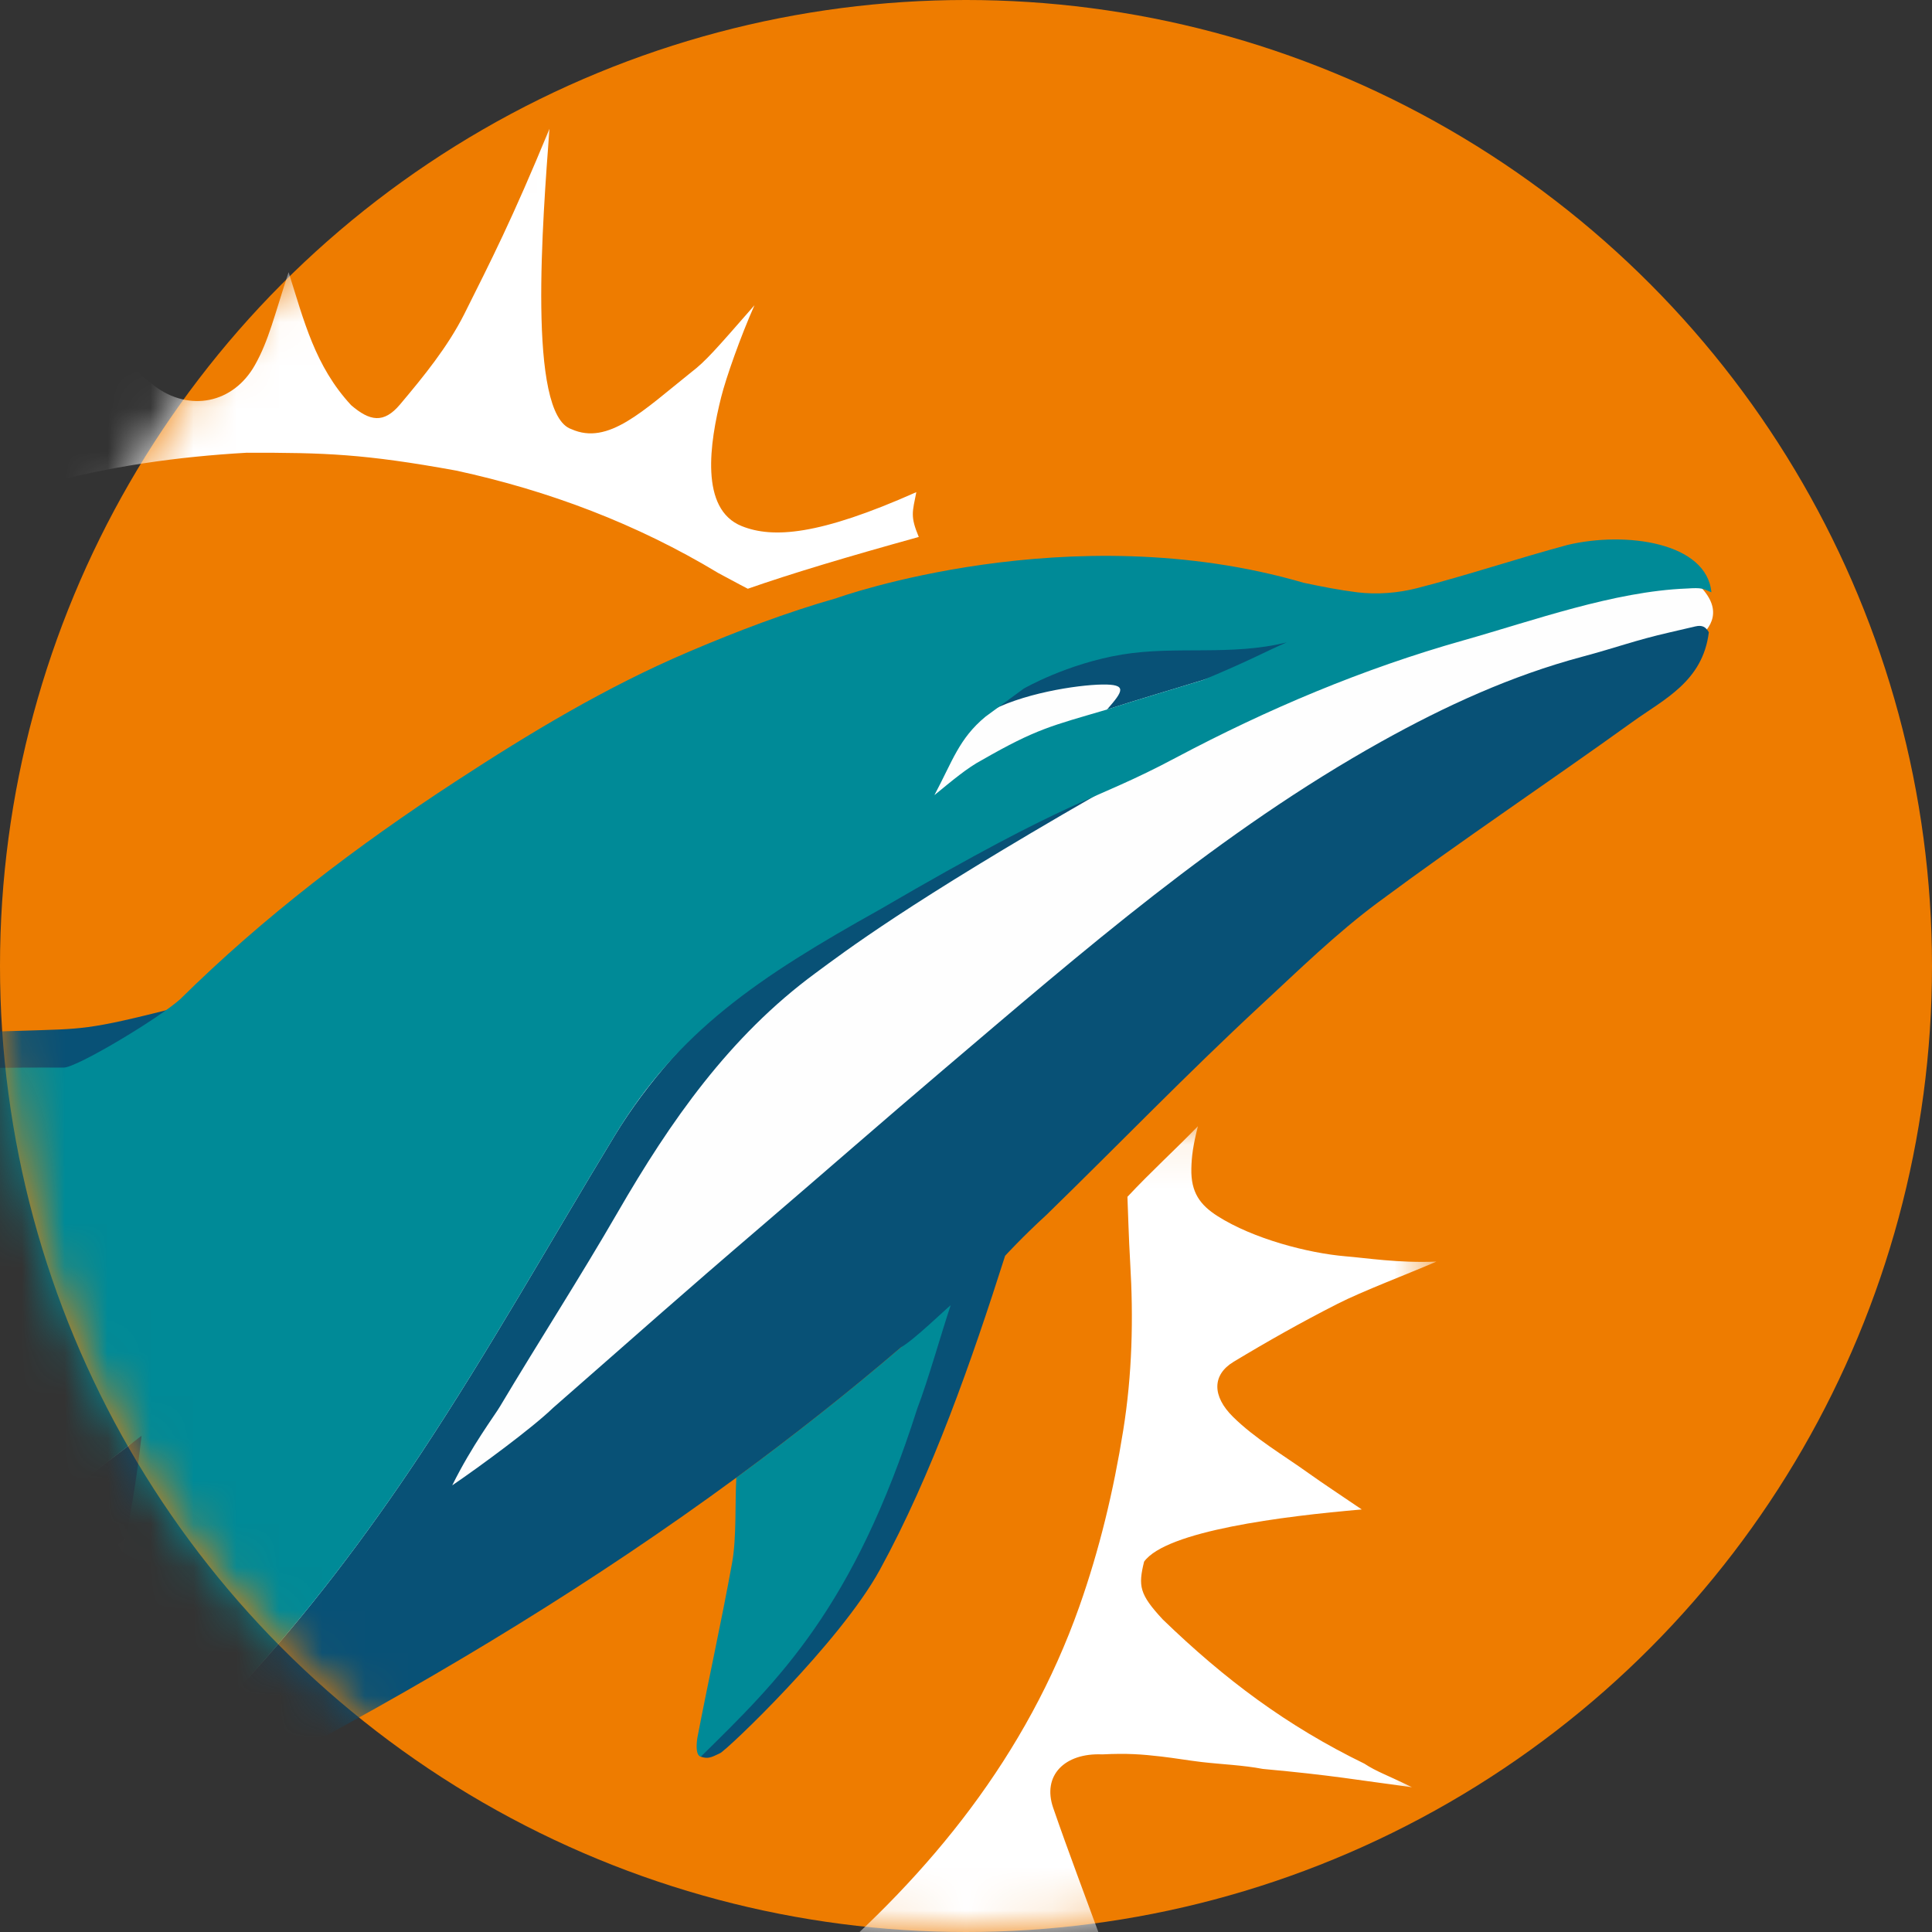
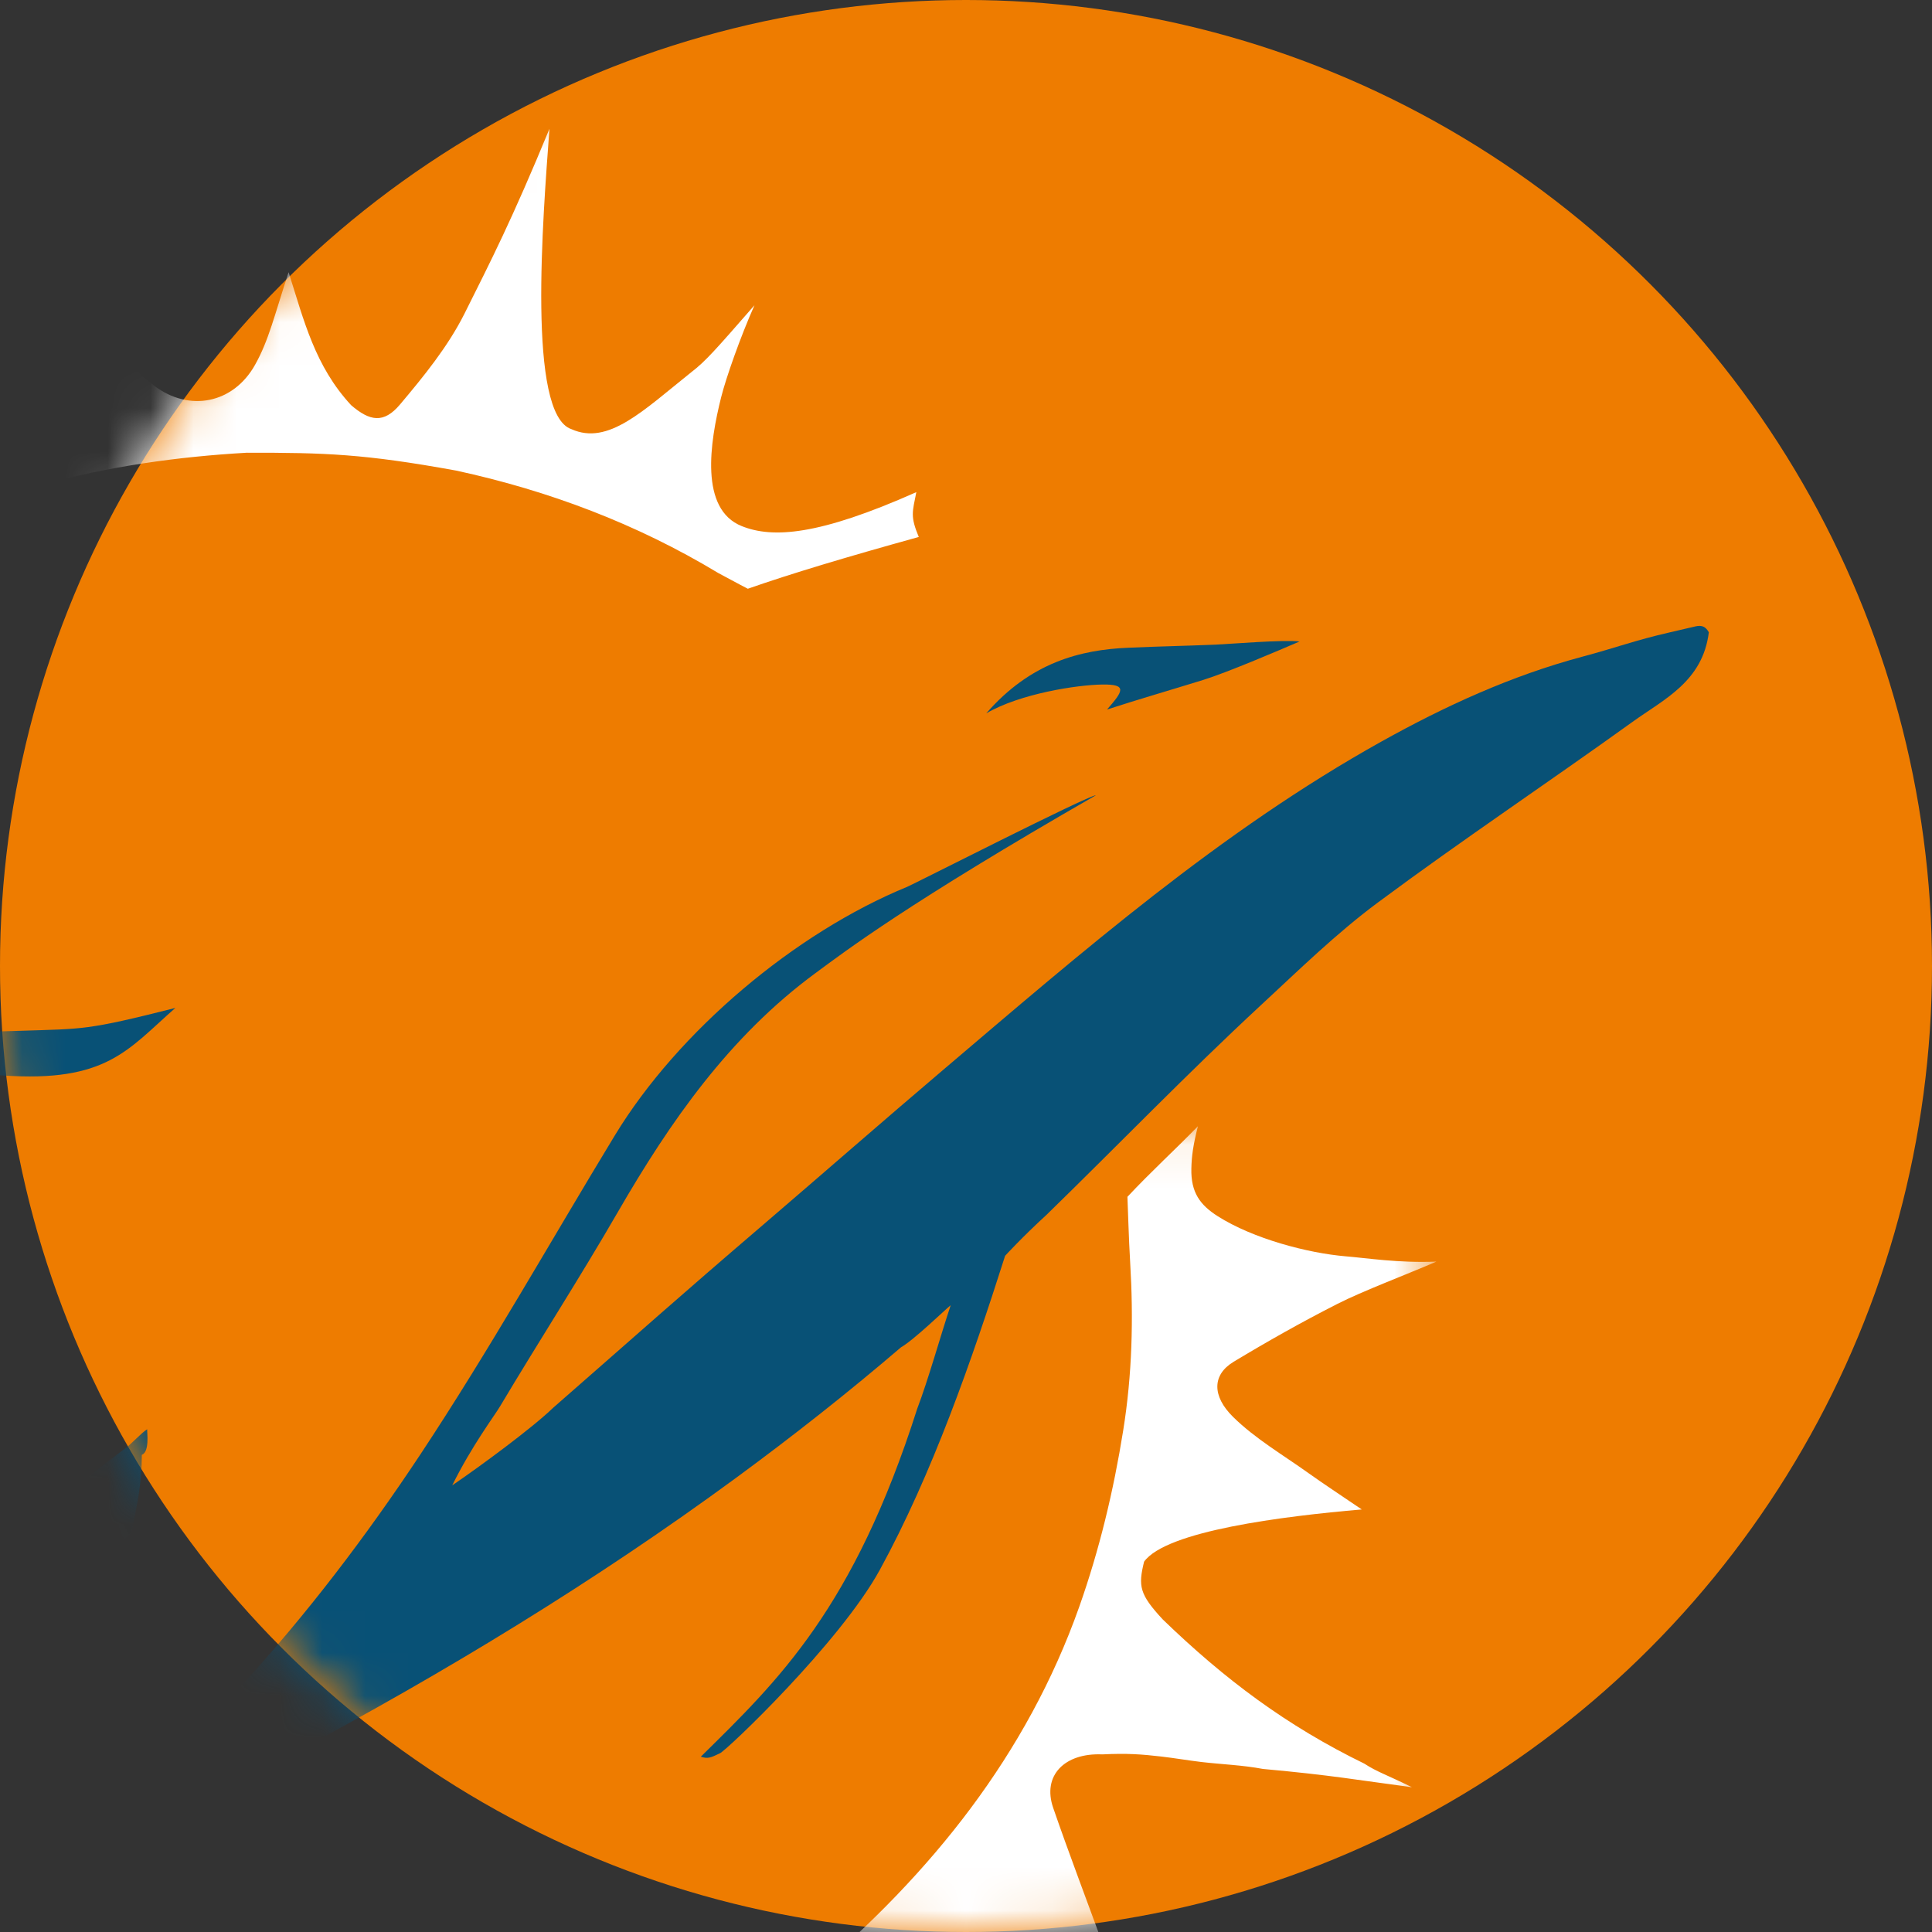
<svg xmlns="http://www.w3.org/2000/svg" xmlns:xlink="http://www.w3.org/1999/xlink" width="45px" height="45px" viewBox="0 0 45 45" version="1.1">
  <rect x="0" y="0" width="45" height="45" fill="#333333" stroke="none" />
  <title>Miami Dolphins</title>
  <desc>Created with Sketch.</desc>
  <defs>
    <circle id="path-1" cx="22.5" cy="22.5" r="22.5" />
    <polygon id="path-3" points="0.163 32.659 44.478 32.659 44.478 0.075 0.163 0.075 0.163 32.659" />
  </defs>
  <g id="Page-1" stroke="none" stroke-width="1" fill="none" fill-rule="evenodd">
    <g id="Miami-Dolphins">
      <g transform="translate(0, -0)">
        <mask id="mask-2" fill="white">
          <use xlink:href="#path-1" />
        </mask>
        <use id="Mask" fill="#EE7C00" xlink:href="#path-1" />
        <g id="Page-1" mask="url(#mask-2)">
          <g transform="translate(-39, 3)">
-             <path d="M8.87,37.272 L8.596,36.598 L15.179,41.014 L21.625,42.4 L28.143,42.4 L37.466,39.524 C37.466,39.524 45.627,35.629 45.833,35.652 C46.038,35.676 54.816,31.353 54.816,31.353 L69.834,17.356 L77.926,12.211 C77.926,12.211 80.121,11.456 77.926,10.152 C75.732,8.849 70.383,11.578 70.383,11.578 L64.965,11.044 L58.259,12.772 L44.705,20.924 L41.924,23.231 L40.964,26.099 L35.889,30.29 L32.254,33.411 L28.62,36.598 L24.848,38.832 L21.899,38.969 L18.813,39.93 L15.936,39.524 L14.52,39.417 L10.345,37.916 L8.87,37.272 Z" id="Fill-1" fill="#FEFEFE" />
            <path d="M16.125,37.901 C15.673,38.275 15.228,38.399 14.66,38.162 C14.035,37.922 15.663,38.52 16.387,38.393 C16.715,37.988 16.744,37.768 16.903,37.487 C17.231,36.909 17.517,35.67 17.241,35.052 C16.818,35.993 16.903,37.258 16.125,37.901" id="Fill-3" fill="#085176" />
            <path d="M11.384,36.98 C12.511,37.426 12.675,37.501 13.795,37.964 C13.858,37.991 15.091,38.392 15.67,38.34 C15.644,38.221 15.792,38.434 16.224,37.902 C16.903,37.099 16.996,36.132 17.26,35.131 C17.133,34.443 16.558,35.919 15.711,35.939 C14.551,36.141 14.215,35.981 13.322,35.816 C11.771,35.653 10.971,35.637 10.525,35.815 C10.191,35.881 9.919,36.327 9.919,36.327" id="Fill-5" fill="#008A97" />
-             <path d="M60.681,29.312 C60.942,28.633 60.972,28.428 61.204,27.737 C61.165,27.708 61.324,27.185 61.285,27.157 C60.965,27.399 60.293,28.118 59.989,28.379 C58.745,29.444 57.463,30.453 56.151,31.417 C56.117,32.004 56.158,32.812 56.053,33.396 C55.806,34.762 55.504,36.118 55.242,37.482 C55.179,37.918 55.322,37.913 55.326,37.918 C55.991,37.466 56.319,37.107 56.424,37.018 C58.421,35.108 59.216,33.273 60.325,30.342" id="Fill-7" fill="#008A97" />
            <path d="M77.888,11.73 C77.08,11.915 76.652,12.083 75.851,12.297 C74.202,12.738 72.662,13.444 71.176,14.272 C67.428,16.362 64.212,19.163 60.965,21.922 C59.565,23.111 58.183,24.321 56.787,25.517 C54.72,27.287 53.994,27.945 51.884,29.79 C51.397,30.261 50.185,31.153 49.533,31.597 C49.995,30.664 50.525,29.965 50.645,29.76 C51.549,28.244 52.507,26.76 53.39,25.232 C54.614,23.115 55.992,21.139 57.992,19.667 C58.689,19.153 60.145,18.04 64.526,15.523 C64.345,15.524 60.283,17.593 60.132,17.655 C57.516,18.728 54.796,21.018 53.32,23.447 C51.812,25.929 50.388,28.466 48.786,30.884 C46.266,34.686 43.301,38.104 39.556,40.774 C39.295,40.96 38.967,41.052 38.651,41.143 C38.656,41.135 38.66,41.127 38.665,41.12 C39.415,39.83 40.068,38.513 40.612,37.156 L40.839,36.874 C40.538,37.006 40.253,37.166 40.14,37.218 C37.355,38.502 34.554,39.738 31.593,40.584 C29.339,41.229 27.054,41.689 24.717,41.816 C22.38,41.943 20.031,41.872 17.754,41.315 C17.39,41.226 17.028,41.132 16.669,41.03 C16.63,41.023 16.593,41.015 16.557,41.004 C13.004,40.052 12.684,39.394 11.237,38.344 C10.876,37.962 10.389,37.226 9.781,36.851 C10.197,37.545 10.829,38.556 11.245,39.251 C7.598,40.22 1.91,36.832 0.002,32.485 C0.024,33.249 0.168,33.506 0.292,33.87 C0.943,35.329 1.904,36.56 3.156,37.561 C4.514,38.648 5.093,39.039 7.737,39.856 C8.733,40.071 8.957,40.139 10.874,40.18 C11.153,40.217 12.122,40.05 12.402,40.073 C12.751,40.228 12.401,40.077 13.048,40.398 C14.463,41.08 16.806,41.897 18.783,42.35 C20.12,42.656 21.463,42.945 22.814,43.18 C23.464,43.294 24.138,43.292 24.802,43.299 C27.184,43.327 29.566,43.343 31.926,42.92 C34.153,42.521 36.337,41.976 38.466,41.154 C38.39,41.556 39.159,41.574 39.583,41.394 C39.838,41.286 40.099,41.177 40.328,41.023 C40.995,40.577 41.615,40.053 42.31,39.66 C43.434,39.026 44.611,38.488 45.751,37.881 C49.369,35.954 52.859,33.834 56.151,31.417 C57.463,30.453 58.745,29.444 59.989,28.379 C60.28,28.216 61.015,27.503 61.144,27.4 C60.912,28.091 60.625,29.128 60.365,29.808 C58.879,34.472 57.13,36.138 55.323,37.917 C55.484,37.969 55.553,37.943 55.768,37.837 C55.907,37.788 58.565,35.259 59.491,33.568 C60.712,31.338 61.639,28.674 62.411,26.25 C62.411,26.25 62.8,25.823 63.376,25.295 C65.059,23.656 66.639,22.016 68.362,20.419 C69.253,19.594 70.127,18.738 71.099,18.017 C73.044,16.573 75.06,15.227 77.027,13.812 C77.759,13.285 78.66,12.874 78.802,11.727 C78.732,11.604 78.65,11.553 78.49,11.59" id="Fill-9" fill="#085176" />
            <path d="M24.995,40.599 C27.078,40.153 29.125,39.583 31.097,38.768 C34.8,37.238 38.255,35.248 41.606,33.068 C41.729,32.988 42.039,32.783 42.068,32.647 C42.207,31.991 42.302,31.547 42.303,30.887 C42.49,30.813 42.421,30.364 42.428,30.291 C42.301,30.363 42.04,30.656 41.918,30.733 C41.454,31.088 41.016,31.421 40.585,31.762 C36.902,34.681 33.018,37.297 28.587,38.925 C25.603,40.021 22.494,40.632 19.295,40.828 C18.541,40.848 17.745,40.77 17.066,40.901 C19.162,41.134 23.078,40.996 24.995,40.599" id="Fill-11" fill="#085176" />
            <path d="M36.129,22.074 C37.145,22.126 37.957,21.972 39.054,22.049 C41.482,22.219 41.974,21.452 43.084,20.477 C41.016,21.001 40.949,20.961 39.483,21.009 C37.094,21.074 36.135,21.131 34.677,21.419 C33.179,21.723 32.285,22.139 31.751,22.409 C31.286,22.733 30.891,22.789 30.103,23.923 C30.968,23.923 34.715,22.096 35.583,22.06" id="Fill-13" fill="#085176" />
            <path d="M64.785,13.526 C65.526,13.286 66.276,13.069 67.022,12.838 C67.57,12.668 68.738,12.171 69.268,11.942 C68.912,11.895 67.617,12.002 67.312,12.015 C66.475,12.049 66.113,12.051 65.277,12.087 C64.158,12.135 63.003,12.431 61.972,13.615 C62.761,13.155 64.088,12.952 64.675,12.944 C65.262,12.936 65.164,13.094 64.785,13.526" id="Fill-15" fill="#085176" />
-             <path d="M9.999,37.187 C11.992,39.503 14.764,41.022 17.768,40.919 C18.276,40.905 20.025,40.869 20.531,40.838 C23.731,40.642 25.603,40.021 28.587,38.925 C33.018,37.297 36.902,34.681 40.585,31.762 C41.016,31.421 41.454,31.088 41.918,30.733 C42.043,30.637 42.169,30.541 42.298,30.441 C42.295,30.464 42.292,30.486 42.29,30.508 C42.282,30.582 42.272,30.655 42.263,30.728 C41.995,32.996 41.427,35.121 40.612,37.156 C40.068,38.513 39.208,39.899 38.457,41.189 C38.393,41.296 38.508,41.333 38.503,41.341 C38.818,41.25 39.295,40.96 39.556,40.774 C43.301,38.104 46.267,34.686 48.786,30.884 C50.388,28.466 51.812,25.929 53.32,23.447 C54.796,21.018 56.662,19.764 59.488,18.187 C64.173,15.454 64.357,15.73 66.389,14.648 C68.526,13.514 70.746,12.576 73.087,11.915 C74.702,11.459 76.595,10.773 78.287,10.708 C78.649,10.684 78.655,10.709 78.862,10.796 C78.752,9.636 76.873,9.368 75.51,9.693 C74.337,10.009 73.184,10.397 72.008,10.699 C71.562,10.814 71.068,10.852 70.612,10.796 C70.194,10.744 69.781,10.662 69.368,10.575 C63.902,8.979 58.492,10.929 58.492,10.929 L58.494,10.929 C57.316,11.264 56.17,11.701 55.039,12.183 C53.125,12.997 51.35,14.066 49.612,15.201 C47.319,16.697 45.139,18.355 43.197,20.273 C42.689,20.727 40.784,21.869 40.482,21.867 C39.367,21.858 36.991,21.888 35.877,21.934 C35.009,21.97 34.397,21.962 33.154,22.271 C31.739,22.557 30.2,23.416 29.844,24.405 C29.824,24.809 30.286,24.738 30.33,24.739 C31.386,24.772 32.12,24.576 33.176,24.571 C33.952,24.567 34.682,24.732 35.338,25.111 C36.436,25.748 36.603,27.018 35.717,27.899 C34.122,29.486 32.522,31.07 30.897,32.627 C29.323,34.135 27.635,35.503 25.78,36.66 C23.877,37.848 21.813,38.653 19.606,38.94 C18.213,39.122 16.76,39.103 15.363,38.931 C13.744,38.731 12.216,38.081 10.881,37.127 C8.81,35.647 6.473,34.895 4.011,34.504 C3.06,34.353 2.232,34.048 1.471,33.489 C1.26,33.334 0.552,32.731 0.244,32.468 C-0.111,32.139 0.017,32.547 0.048,32.685 C1.956,37.032 8.201,40.478 11.849,39.508 M62.843,13.04 C62.843,13.04 63.848,12.458 65.138,12.245 C66.402,12.037 67.671,12.285 68.971,11.962 C68.441,12.191 68.144,12.371 67.022,12.839 C66.276,13.069 65.526,13.286 64.785,13.526 C63.492,13.907 63.145,13.972 61.875,14.701 C61.529,14.884 61.187,15.175 60.764,15.52 C61.187,14.728 61.334,14.207 61.952,13.694" id="Fill-17" fill="#008A97" />
            <g id="Group-21" stroke-width="1" fill="none" transform="translate(27.979, 23.157)">
              <mask id="mask-4" fill="white">
                <use xlink:href="#path-3" />
              </mask>
              <g id="Clip-20" />
              <path d="M39.752,5.563 C40.542,5.086 41.348,4.632 42.17,4.214 C42.753,3.916 43.809,3.519 44.478,3.228 C43.588,3.265 42.841,3.143 42.364,3.105 C41.481,3.03 40.212,2.696 39.386,2.172 C38.971,1.909 38.758,1.616 38.77,1.063 C38.776,0.778 38.811,0.512 38.923,0.075 C38.394,0.62 37.828,1.134 37.281,1.719 C37.291,1.918 37.311,2.695 37.345,3.251 C37.423,4.551 37.393,5.855 37.182,7.164 C36.957,8.569 36.63,9.935 36.159,11.267 C34.935,14.723 32.709,17.476 29.956,19.815 C28.088,21.402 25.929,22.493 23.591,23.25 C21.691,23.864 19.733,24.061 17.764,24.207 C17.349,24.239 16.468,24.2 16.044,24.17 C15.177,24.108 14.744,24.054 13.898,23.892 C11.268,23.388 8.81,22.43 6.583,20.909 C6.305,20.719 6.102,20.58 5.884,20.434 C5.268,20.538 4.351,20.651 3.736,20.724 C2.958,20.816 2.183,20.944 1.547,21.035 C1.046,22.135 0.605,23.103 0.163,24.071 C0.6,23.891 0.951,23.638 1.305,23.392 C2.414,22.623 3.521,21.84 4.949,21.826 C5.368,21.823 5.841,21.752 6.103,22.22 C6.575,23.06 6.537,23.973 6.468,24.89 C6.443,25.225 6.422,25.561 6.389,26.035 C6.724,25.86 6.943,25.738 7.169,25.629 C7.946,25.253 8.709,24.839 9.51,24.524 C10.077,24.301 10.448,24.515 10.525,25.022 C10.625,25.675 10.721,26.335 10.731,26.993 C10.758,28.856 10.74,30.719 10.74,32.659 C10.953,32.386 11.185,32.156 11.335,31.881 C11.713,31.195 12.006,30.458 12.421,29.797 C13.19,28.57 13.985,27.356 14.841,26.188 C15.321,25.532 16.087,25.561 16.561,26.192 C17.07,26.87 17.465,27.634 17.912,28.365 C17.961,28.283 18.064,28.124 18.152,27.958 C18.624,27.074 19.152,26.235 19.928,25.575 C20.564,25.033 21.405,25.097 21.827,25.817 C22.358,26.721 22.811,27.672 23.286,28.608 C23.534,29.098 23.758,29.601 24.01,30.135 C24.098,29.738 24.107,29.144 24.169,28.848 C24.188,28.754 24.256,27.805 24.261,27.709 C24.306,26.797 24.289,27.37 24.419,26.125 C24.606,25.046 25.001,24.804 25.818,24.962 C26.092,25.016 26.35,25.195 26.596,25.347 C26.935,25.556 27.256,25.794 27.573,26.011 C27.661,25.517 27.653,24.939 27.715,24.495 C27.783,24.01 27.892,23.651 28,23.176 C28.245,22.74 28.721,22.938 28.865,22.978 C29.33,23.108 29.468,23.207 29.857,23.478 C30.969,24.251 32.038,25.087 33.117,25.907 C33.685,26.338 34.237,26.788 34.797,27.23 C33.793,25.137 33.673,24.984 33.485,24.644 C32.894,23.341 32.219,22.062 32.012,20.639 C31.884,19.753 31.728,19.084 33.115,18.919 C33.871,18.829 34.652,18.929 35.42,18.971 C35.879,18.996 36.335,19.075 36.705,19.119 C36.308,18.034 35.913,16.998 35.552,15.952 C35.292,15.199 35.816,14.668 36.695,14.706 C37.28,14.677 37.616,14.704 38.069,14.756 C38.381,14.792 38.69,14.846 39.001,14.883 C39.479,14.939 39.965,14.955 40.437,15.045 C42.058,15.193 42.614,15.3 43.908,15.471 C43.302,15.173 43.092,15.113 42.8,14.922 C40.993,14.042 39.547,12.959 38.103,11.562 C37.56,10.976 37.529,10.787 37.669,10.217 C38.185,9.501 40.89,9.16 42.739,9.001 C42.239,8.661 41.861,8.414 41.494,8.152 C40.9,7.727 40.254,7.351 39.739,6.843 C39.251,6.361 39.253,5.865 39.752,5.563" id="Fill-19" fill="#FFFFFF" mask="url(#mask-4)" />
            </g>
            <path d="M22.813,27.98 C25.375,28.925 23.551,31.701 21.227,33.068 C22.519,33.083 22.704,33.108 23.378,33.233 C24.661,33.47 25.171,34.052 24.702,35.383 C24.569,35.76 24.399,36.124 24.203,36.598 C25.599,35.874 26.302,35.362 27.003,34.786 C26.392,33.501 26.239,32.688 26.052,31.747 C25.815,30.558 25.648,29.351 25.537,28.144 C25.473,27.452 25.535,26.739 25.62,26.045 C25.767,24.841 25.885,23.623 26.175,22.45 C26.962,19.27 28.521,16.47 30.712,14.053 C33.235,11.269 36.296,9.307 39.946,8.299 C41.522,7.864 43.129,7.637 44.75,7.545 C46.574,7.543 47.475,7.57 49.626,7.961 C51.782,8.428 53.831,9.201 55.732,10.348 C56.18,10.591 56.418,10.713 56.418,10.713 C57.441,10.356 58.709,9.976 60.4,9.507 C60.197,9.021 60.253,8.926 60.343,8.463 C58.074,9.473 56.999,9.543 56.279,9.255 C55.29,8.862 55.533,7.306 55.797,6.252 C55.909,5.803 56.249,4.837 56.573,4.11 C55.66,5.156 55.43,5.418 55.102,5.669 C53.971,6.573 53.165,7.38 52.31,6.996 C51.276,6.652 51.643,2.097 51.798,8.23334493e-05 C50.923,2.123 50.44,3.063 49.812,4.319 C49.428,5.079 48.871,5.764 48.318,6.42 C47.936,6.874 47.612,6.809 47.179,6.438 C46.335,5.527 46.081,4.471 45.722,3.34 C45.391,4.342 45.263,4.926 44.937,5.504 C44.431,6.402 43.407,6.601 42.595,5.987 C41.617,5.248 41.003,4.225 40.467,3.152 C40.02,2.418 39.827,1.726 39.532,1.148 C39.389,2.208 39.286,3.375 39.09,4.426 C38.957,5.135 38.722,6.008 38.471,6.687 C38.356,7.001 38.045,7.238 37.681,7.109 C37.2,6.94 36.735,6.714 36.287,6.47 C35.999,6.312 35.516,5.68 35.251,5.478 C35.441,6.483 35.802,8.406 35.067,8.972 C33.357,10.289 29.074,6.144 28.016,5.32 C28.765,7.227 31.018,10.758 30.29,12.587 C29.722,13.628 27.749,13.137 26.257,12.55 C27.143,13.653 28.085,15.07 27.67,15.858 C26.368,17.622 21.464,15.615 19.98,15.164 C20.767,15.821 21.739,16.354 22.469,16.873 C23.61,17.687 24.682,18.246 25.464,19.471 C26.353,20.774 23.828,21.605 22.51,21.698 C23.805,22.128 24.956,22.934 24.821,23.581 C24.543,25.424 21.404,25.801 17.721,26.268" id="Fill-22" fill="#FFFFFF" />
          </g>
        </g>
      </g>
    </g>
  </g>
</svg>